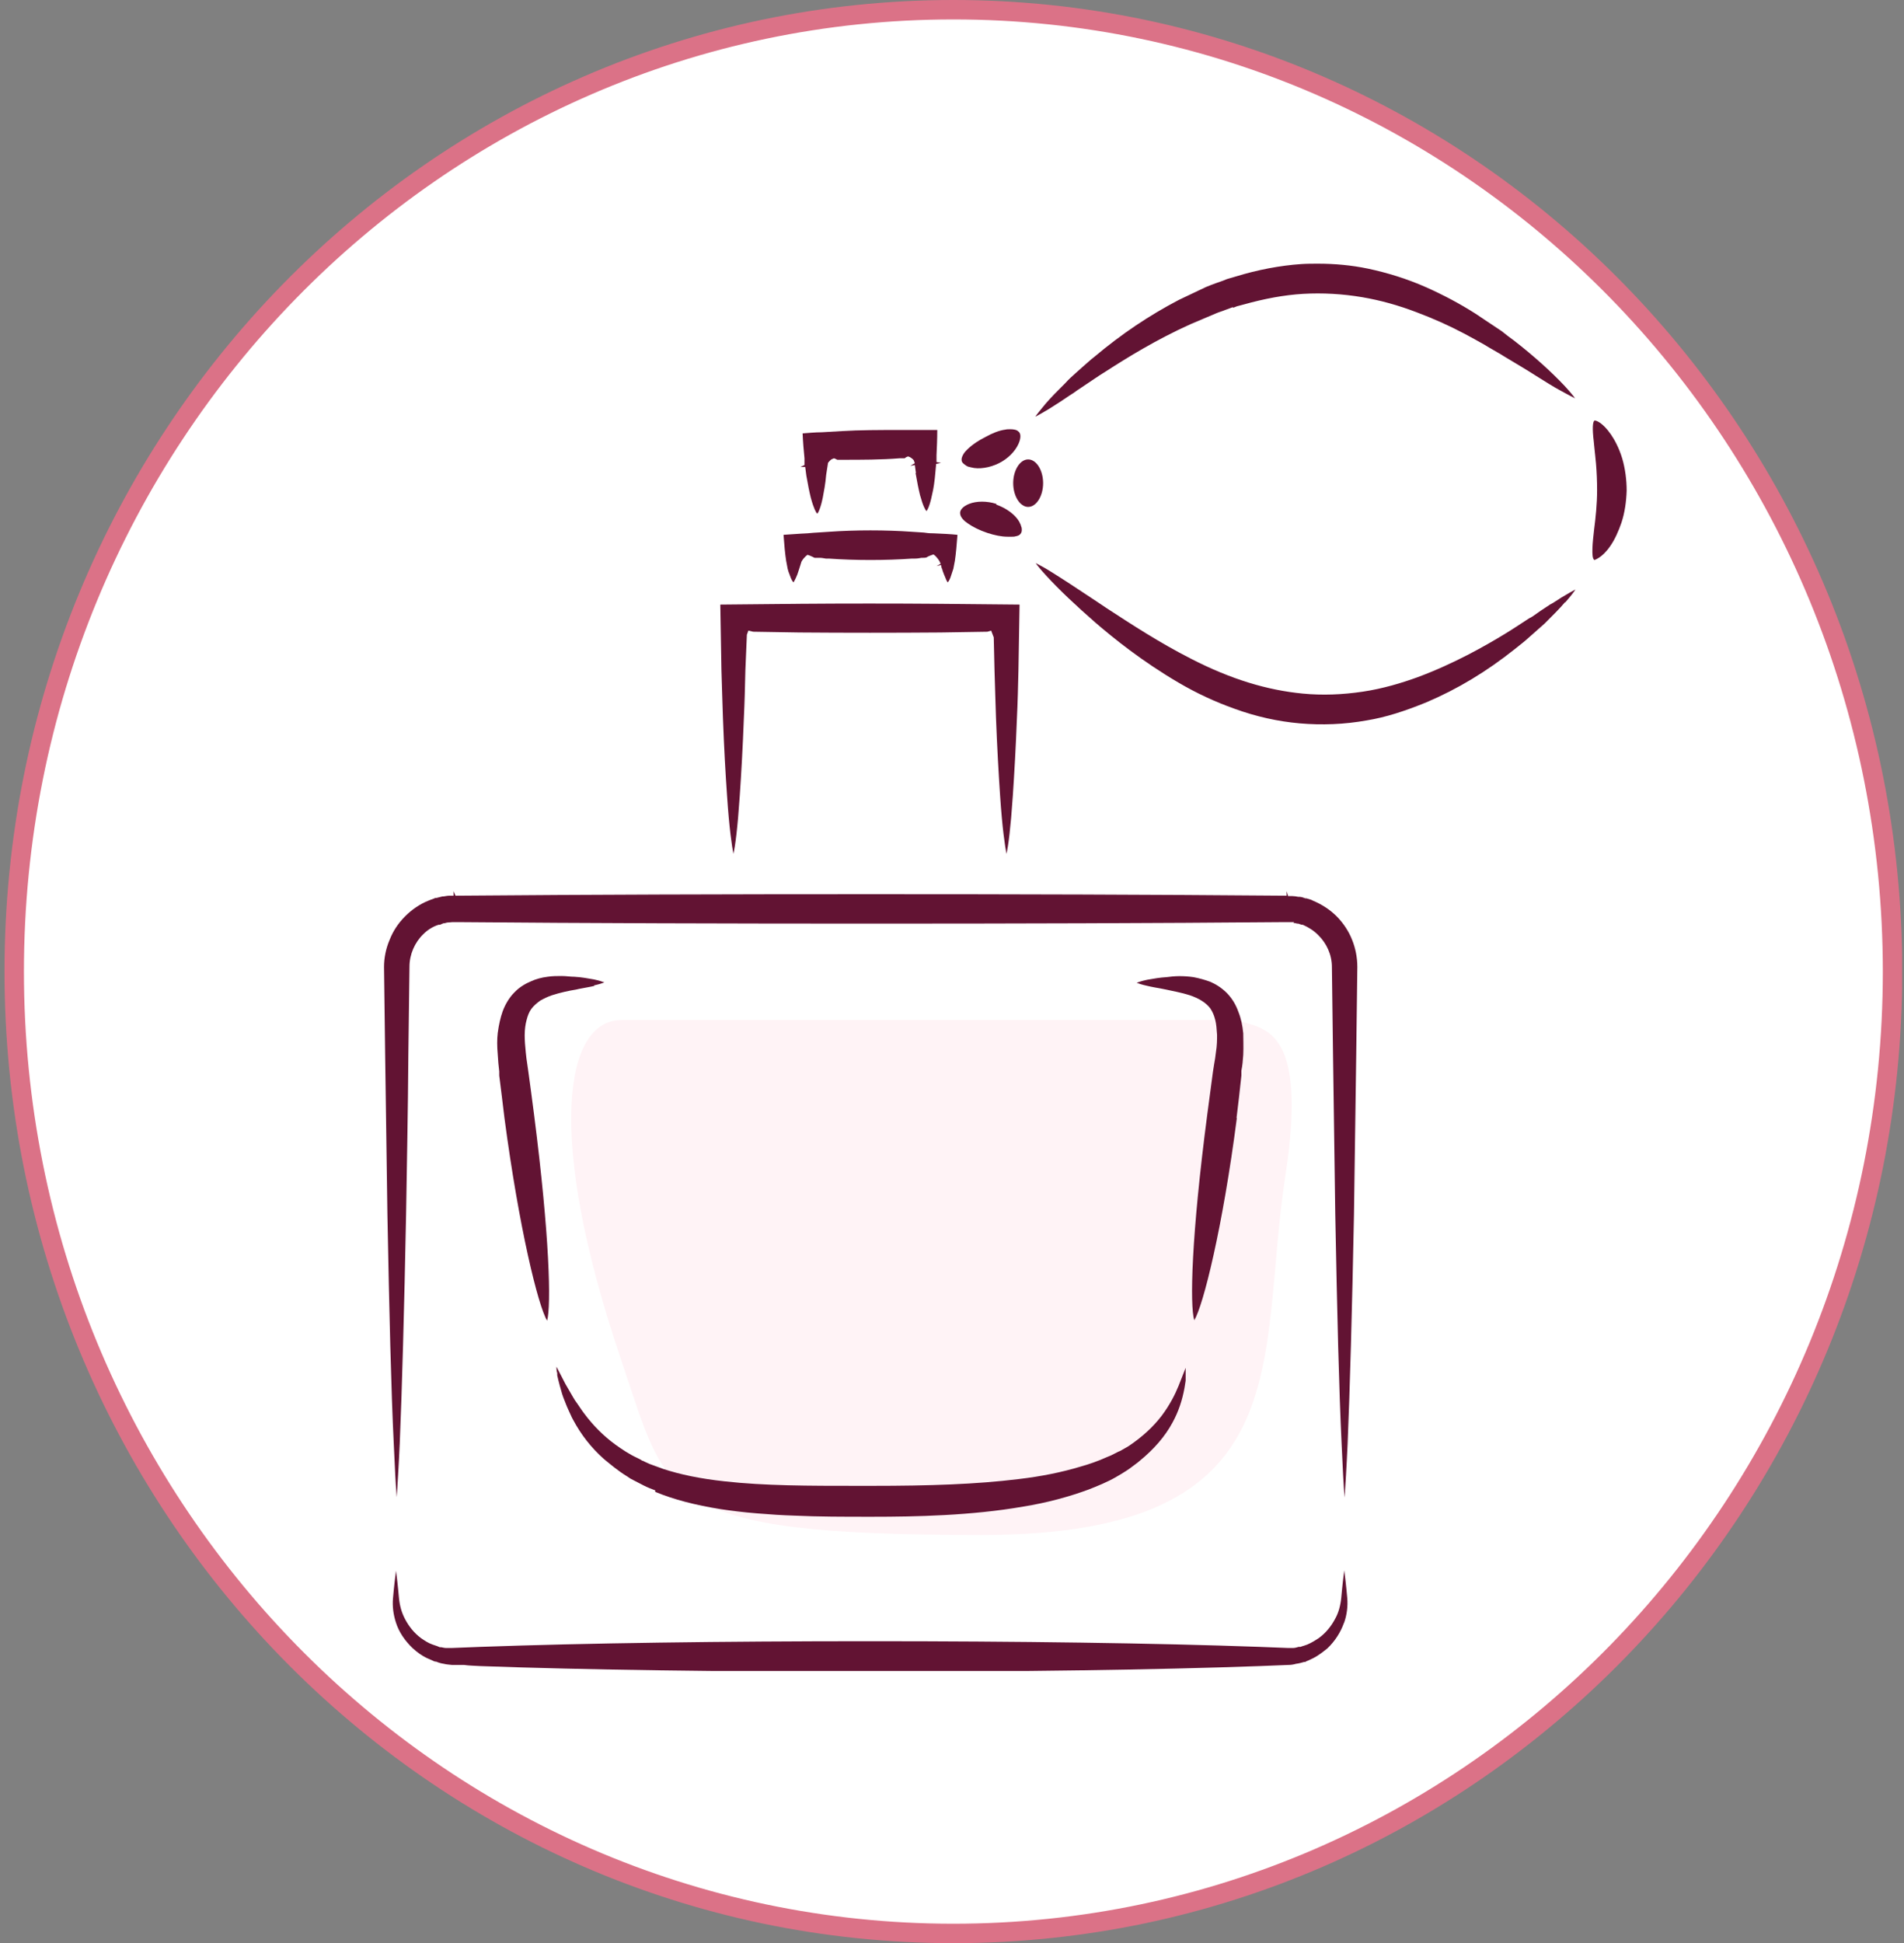
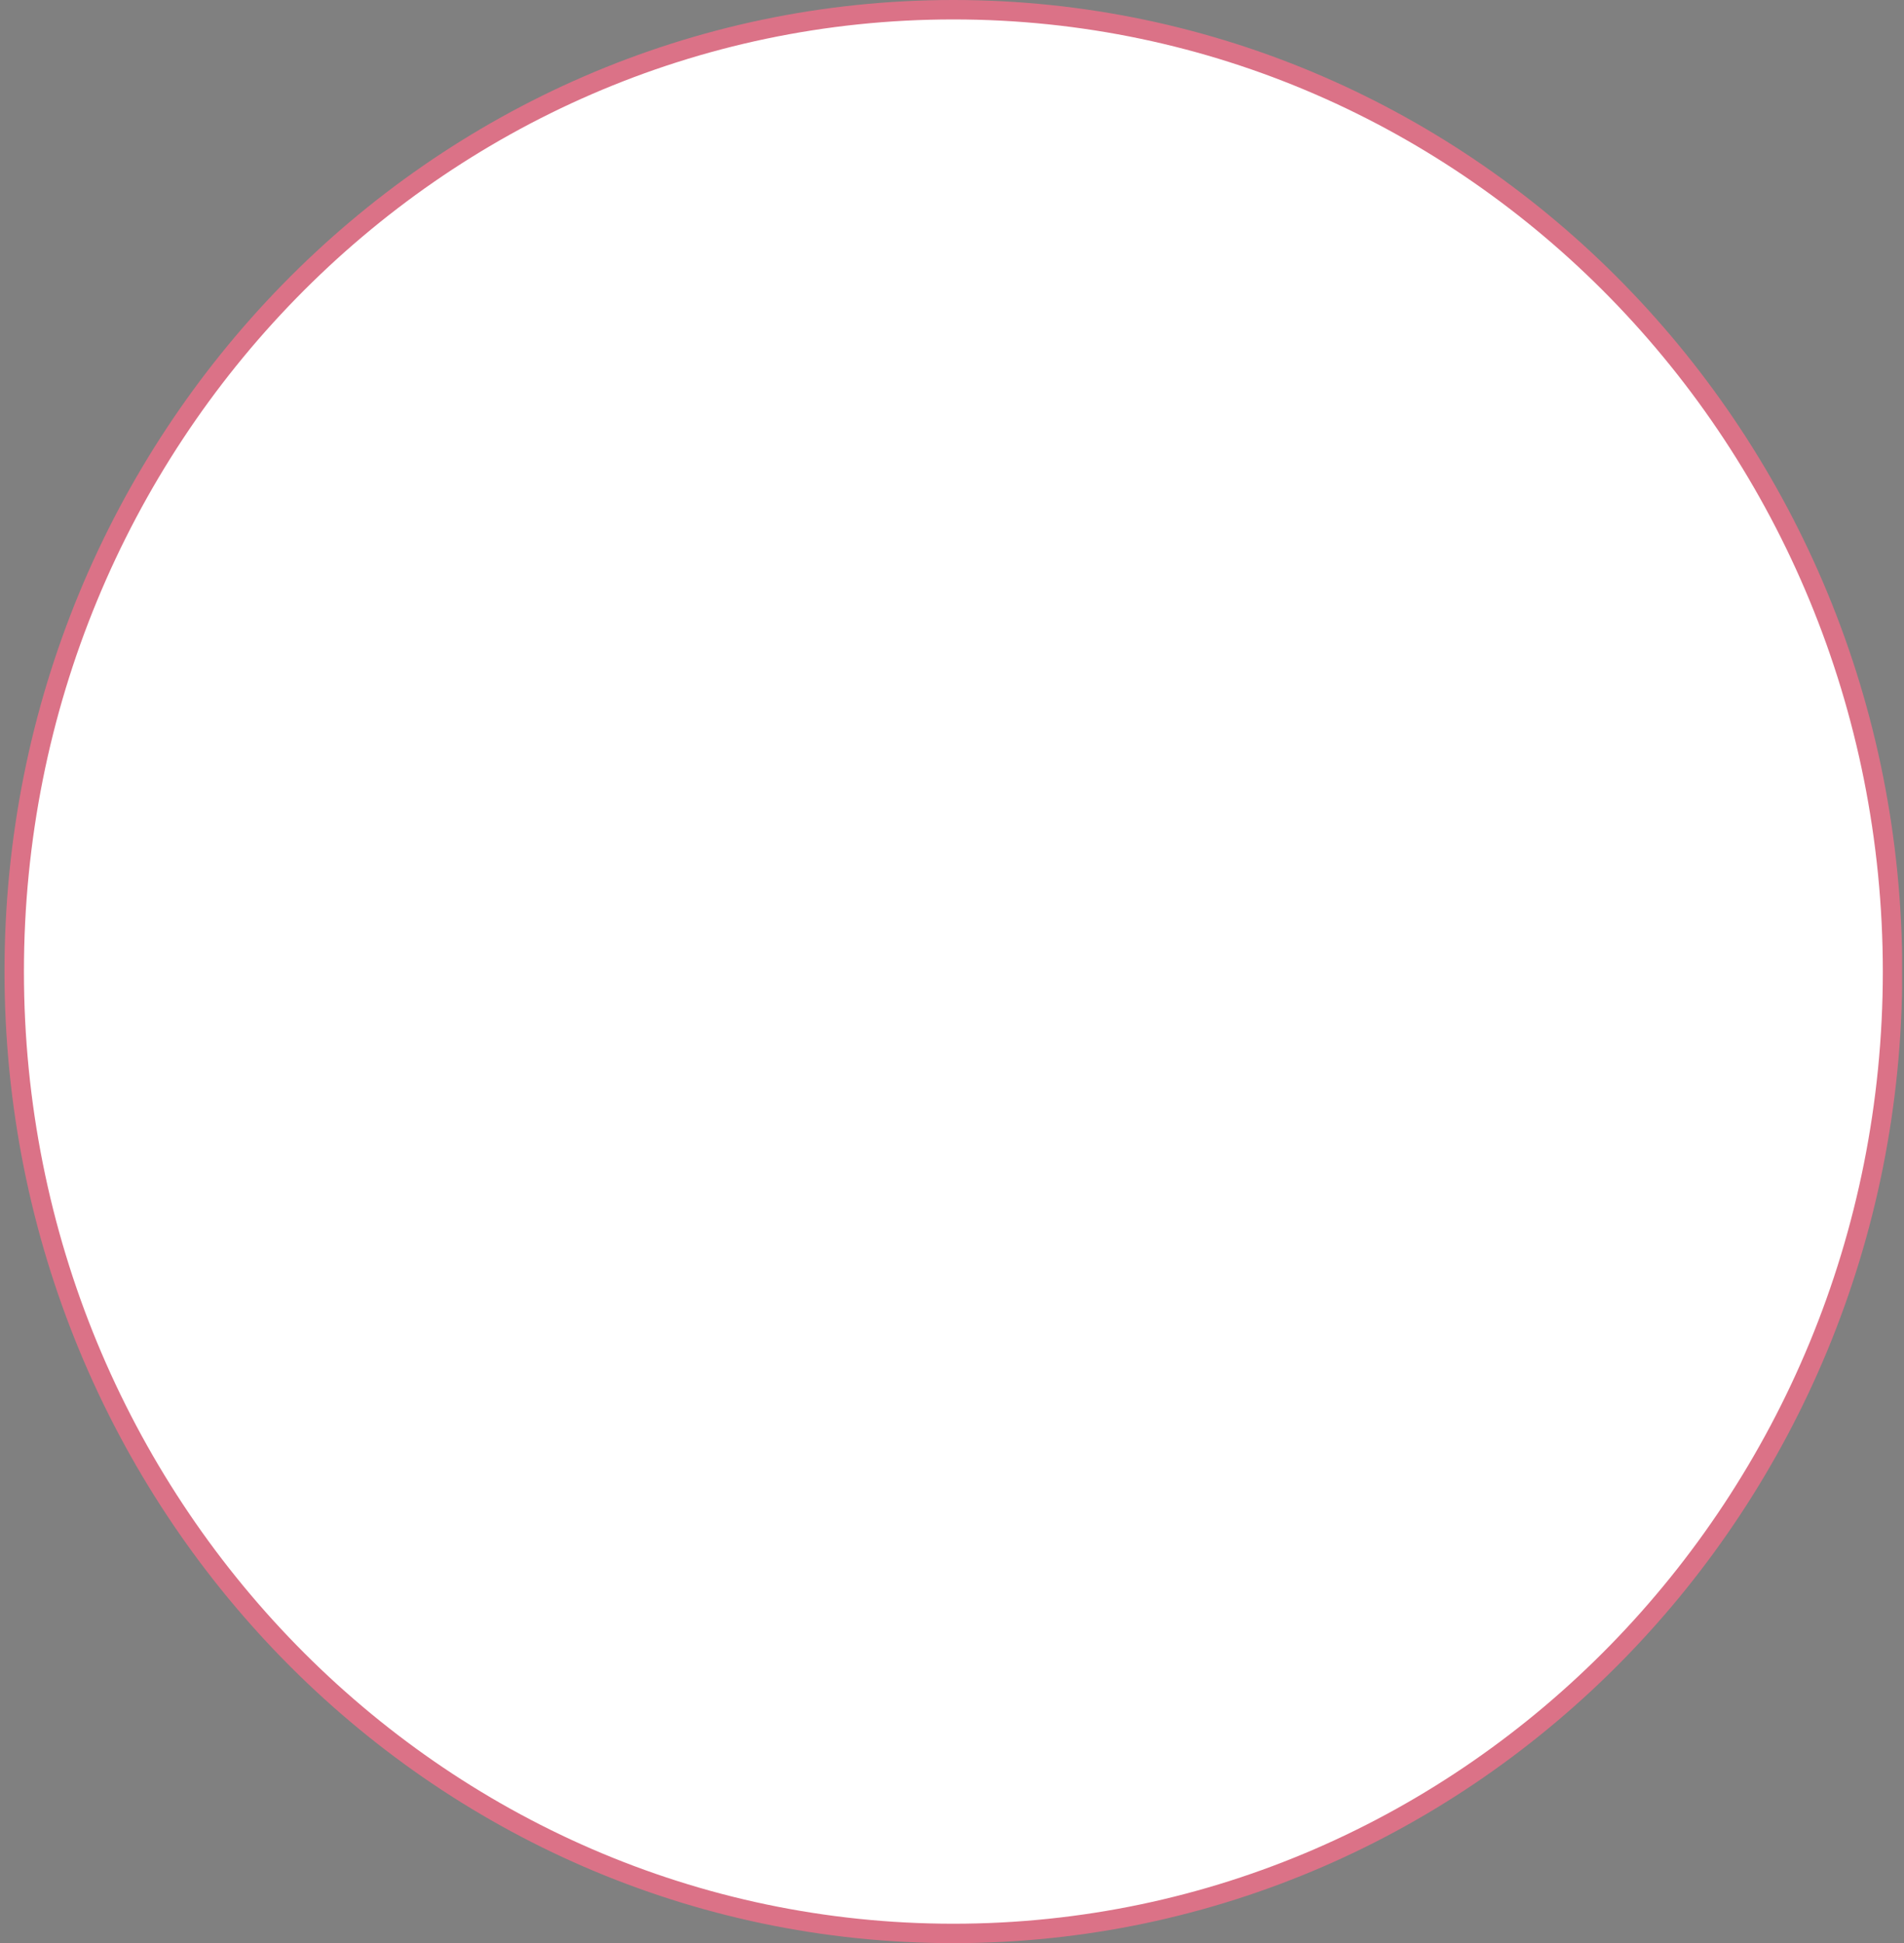
<svg xmlns="http://www.w3.org/2000/svg" width="98" height="100" viewBox="0 0 98 100" fill="none">
  <rect x="0" y="0" width="98" height="100" fill="#808080" stroke="none" />
  <g clip-path="url(#clip0_1279_3346)">
    <path d="M97.41 50.003C97.41 77.354 75.757 99.507 49.071 99.507C22.385 99.507 0.732 77.354 0.732 50.003C0.732 22.652 22.385 0.5 49.071 0.5C75.757 0.5 97.41 22.652 97.41 50.003Z" fill="white" stroke="#DB7287" />
    <g clip-path="url(#clip1_1279_3346)">
      <path d="M63.718 52.5H31.975C29.045 52.5 28.068 58.5 31.975 70C34.417 77.187 33.929 79 50.533 79C67.137 79 64.695 70 66.16 60.5C67.379 52.598 64.858 53 63.718 52.5Z" fill="#FFF3F6" />
      <path d="M82.05 28.826C82.05 28.826 82.454 28.729 82.878 28.108C83.109 27.778 83.302 27.351 83.456 26.904C83.629 26.38 83.706 25.817 83.725 25.255C83.725 24.692 83.648 24.11 83.494 23.586C83.321 23.023 83.09 22.615 82.917 22.363C82.474 21.723 82.127 21.625 82.07 21.645C81.973 21.703 81.954 22.072 82.031 22.712L82.07 23.101C82.089 23.333 82.127 23.586 82.147 23.857C82.185 24.304 82.204 24.77 82.204 25.216C82.204 25.953 82.127 26.652 82.05 27.254C81.973 27.894 81.896 28.709 82.05 28.806V28.826Z" fill="#621333" />
      <path d="M63.452 15.842C63.452 15.842 63.586 15.803 63.663 15.764L64.029 15.667C65.069 15.376 66.089 15.182 67.071 15.124C68.072 15.066 69.112 15.124 70.132 15.299C71.037 15.454 71.962 15.706 72.924 16.075C73.752 16.386 74.58 16.754 75.35 17.162L75.889 17.453C76.062 17.55 76.236 17.647 76.409 17.744C76.563 17.841 76.698 17.919 76.833 17.996C77.025 18.113 77.218 18.21 77.391 18.326C78.007 18.695 78.565 19.025 79.047 19.335C79.547 19.646 79.971 19.918 80.337 20.112C80.683 20.306 80.914 20.422 81.068 20.5C80.972 20.364 80.799 20.151 80.529 19.859C79.855 19.141 78.931 18.307 77.93 17.53C77.718 17.375 77.506 17.22 77.295 17.045L75.928 16.133C75.138 15.629 74.291 15.182 73.425 14.794C72.424 14.348 71.403 14.037 70.402 13.824C69.555 13.649 68.689 13.571 67.841 13.571C67.553 13.571 67.264 13.571 66.975 13.591C65.877 13.668 64.742 13.882 63.606 14.231L63.201 14.348C63.201 14.348 63.028 14.406 62.951 14.445L62.566 14.581C62.393 14.639 62.219 14.716 62.065 14.775L60.679 15.434C59.158 16.23 57.733 17.181 56.328 18.365C56.097 18.54 55.904 18.734 55.693 18.909L55.346 19.219C55.173 19.374 54.999 19.529 54.846 19.704C54.634 19.918 54.441 20.112 54.268 20.286C54.095 20.461 53.941 20.636 53.806 20.791C53.556 21.102 53.382 21.296 53.286 21.451C53.44 21.373 53.671 21.237 53.998 21.043L54.576 20.674C54.788 20.539 54.999 20.383 55.25 20.228C55.385 20.131 55.519 20.034 55.673 19.937C55.789 19.859 55.904 19.782 56.02 19.704L56.309 19.51C56.501 19.374 56.694 19.258 56.906 19.122C58.022 18.404 59.524 17.472 61.295 16.677L62.624 16.114C62.758 16.056 62.913 16.017 63.047 15.959L63.471 15.803L63.452 15.842Z" fill="#621333" />
      <path d="M80.568 30.999C80.837 30.689 80.991 30.495 81.088 30.339C80.933 30.417 80.703 30.553 80.375 30.747C80.26 30.825 80.106 30.922 79.952 31.019L79.778 31.116C79.586 31.252 79.355 31.387 79.143 31.543L78.893 31.717C78.893 31.717 78.777 31.795 78.719 31.814L78.123 32.203C77.911 32.338 77.68 32.494 77.449 32.63C76.428 33.251 74.83 34.163 72.944 34.861C72.193 35.133 71.191 35.444 70.132 35.599C69.093 35.754 68.053 35.793 67.052 35.696C65.223 35.521 63.355 34.958 61.315 33.91C59.678 33.076 58.253 32.144 56.944 31.29L56.424 30.941C55.462 30.301 54.634 29.757 54.037 29.389C53.69 29.175 53.459 29.058 53.305 28.981C53.402 29.117 53.575 29.33 53.844 29.621C54.48 30.32 55.385 31.174 56.386 32.047C57.31 32.843 58.773 34.027 60.66 35.133C61.584 35.676 62.547 36.123 63.529 36.472C64.645 36.88 65.781 37.132 66.898 37.229C68.034 37.326 69.189 37.287 70.364 37.074C71.307 36.919 72.289 36.608 73.425 36.142C75.023 35.463 76.505 34.57 77.969 33.406C78.238 33.192 78.488 32.998 78.719 32.785L79.509 32.086C79.721 31.873 79.913 31.678 80.086 31.504C80.26 31.329 80.414 31.154 80.548 30.999H80.568Z" fill="#621333" />
      <path d="M49.859 23.062C49.859 23.062 49.763 23.159 49.705 23.217C49.647 23.275 49.628 23.314 49.589 23.372C49.532 23.469 49.493 23.566 49.493 23.644C49.493 23.702 49.493 23.78 49.589 23.857C49.628 23.896 49.686 23.935 49.743 23.974C49.801 24.013 49.878 24.032 49.974 24.052C50.379 24.168 50.956 24.071 51.419 23.838C51.881 23.605 52.246 23.236 52.42 22.848C52.554 22.557 52.554 22.305 52.42 22.208C52.323 22.111 52.15 22.091 51.996 22.091C51.9 22.091 51.823 22.091 51.746 22.111C51.438 22.149 51.091 22.285 50.706 22.499C50.36 22.674 50.071 22.868 49.84 23.081L49.859 23.062Z" fill="#621333" />
      <path d="M51.284 25.934C50.802 25.779 50.263 25.779 49.878 25.934C49.589 26.05 49.416 26.225 49.416 26.4C49.416 26.633 49.647 26.827 49.821 26.943C50.071 27.118 50.417 27.293 50.822 27.428C51.187 27.545 51.534 27.622 51.861 27.622C51.938 27.622 52.015 27.622 52.073 27.622C52.15 27.622 52.208 27.622 52.266 27.603C52.381 27.584 52.477 27.545 52.516 27.486C52.574 27.428 52.593 27.351 52.593 27.273C52.593 27.215 52.593 27.157 52.554 27.079C52.554 27.021 52.497 26.943 52.458 26.846C52.246 26.477 51.784 26.147 51.284 25.973V25.934Z" fill="#621333" />
-       <path d="M52.92 23.644C52.497 23.644 52.15 24.207 52.15 24.866C52.15 25.526 52.497 26.089 52.92 26.089C53.344 26.089 53.69 25.526 53.69 24.866C53.69 24.207 53.344 23.644 52.92 23.644Z" fill="#621333" />
      <path d="M48.492 29.272C48.511 29.369 48.55 29.466 48.588 29.563C48.685 29.815 48.742 29.932 48.781 29.971C48.819 29.932 48.896 29.835 48.973 29.563C49.012 29.466 49.031 29.369 49.07 29.272L49.147 28.864C49.204 28.496 49.243 28.03 49.281 27.525C48.916 27.486 48.492 27.467 48.049 27.448C47.799 27.448 47.683 27.428 47.549 27.409L46.952 27.37C45.585 27.273 44.025 27.273 42.658 27.37L42.062 27.409C41.946 27.409 41.831 27.428 41.561 27.448C41.099 27.467 40.694 27.506 40.329 27.525C40.367 28.049 40.406 28.496 40.464 28.864L40.541 29.272C40.56 29.369 40.598 29.466 40.637 29.563C40.733 29.854 40.81 29.951 40.849 29.971C40.849 29.951 40.926 29.854 41.041 29.563C41.08 29.466 41.099 29.369 41.137 29.272L41.253 28.903C41.33 28.767 41.407 28.69 41.465 28.632L41.561 28.554L41.676 28.593C41.773 28.632 41.85 28.67 41.927 28.709C41.965 28.709 42.042 28.709 42.1 28.709H42.177C42.293 28.709 42.389 28.729 42.504 28.748H42.658C44.006 28.845 45.604 28.845 46.952 28.748H47.106C47.221 28.748 47.318 28.729 47.433 28.709H47.51C47.51 28.709 47.645 28.709 47.683 28.69C47.741 28.651 47.818 28.612 47.934 28.573L48.049 28.535L48.145 28.612C48.145 28.612 48.28 28.748 48.357 28.884C48.357 28.884 48.396 28.962 48.415 29.02L48.203 29.136L48.434 29.078L48.473 29.253L48.492 29.272Z" fill="#621333" />
      <path d="M47.125 24.343C47.202 24.789 47.279 25.177 47.356 25.488C47.51 26.05 47.626 26.244 47.683 26.303C47.741 26.244 47.857 26.031 47.972 25.468C48.049 25.158 48.107 24.77 48.145 24.304L48.184 23.877L48.434 23.819L48.203 23.78V23.43C48.222 23.023 48.242 22.596 48.242 22.13C47.934 22.13 47.606 22.13 47.26 22.13H46.239C45.296 22.13 44.256 22.13 43.313 22.188L42.292 22.247C41.946 22.247 41.619 22.285 41.311 22.305C41.33 22.77 41.368 23.198 41.407 23.586V23.935L41.195 24.032H41.445L41.503 24.478C41.58 24.925 41.657 25.313 41.734 25.623C41.888 26.186 42.004 26.38 42.062 26.439C42.119 26.38 42.235 26.167 42.35 25.604C42.408 25.294 42.485 24.905 42.523 24.44L42.62 23.819C42.62 23.819 42.735 23.663 42.832 23.624L42.928 23.586L43.024 23.624C43.024 23.624 43.082 23.663 43.101 23.663H43.371C44.314 23.663 45.373 23.663 46.297 23.586H46.567C46.567 23.586 46.624 23.547 46.644 23.527L46.74 23.489L46.836 23.527C46.836 23.527 46.971 23.605 47.029 23.683L47.087 23.838L46.855 23.974L47.087 23.935L47.144 24.343H47.125Z" fill="#621333" />
      <path d="M41.176 31.077L37.075 31.116L37.133 34.493C37.152 35.347 37.191 36.162 37.21 36.938C37.267 38.491 37.344 39.849 37.422 40.955C37.537 42.683 37.672 43.536 37.749 43.944C37.845 43.517 37.961 42.663 38.076 40.955C38.153 39.83 38.23 38.491 38.288 36.938C38.326 36.162 38.346 35.347 38.365 34.493L38.442 32.668L38.519 32.455L38.769 32.513L41.137 32.552C43.486 32.571 46.066 32.571 48.415 32.552L50.822 32.513L51.014 32.455L51.149 32.804L51.188 34.493C51.207 35.347 51.245 36.162 51.264 36.938C51.322 38.452 51.399 39.81 51.476 40.955C51.592 42.683 51.727 43.536 51.804 43.944C51.9 43.517 52.015 42.663 52.131 40.955C52.208 39.81 52.285 38.452 52.343 36.938C52.381 36.162 52.4 35.347 52.42 34.493L52.477 31.116L48.377 31.077C46.028 31.058 43.448 31.058 41.099 31.077H41.176Z" fill="#621333" />
      <path d="M66.571 47.496C66.571 47.496 66.725 47.515 66.763 47.535H66.821C66.821 47.535 66.936 47.573 66.994 47.593H67.052C67.36 47.728 67.63 47.903 67.841 48.117C68.284 48.544 68.554 49.145 68.554 49.766L68.612 54.327C68.65 57.258 68.689 59.994 68.727 62.498C68.823 67.582 68.92 71.561 69.054 74.317C69.112 75.559 69.151 76.451 69.208 77.073C69.247 76.451 69.305 75.578 69.362 74.317C69.478 71.561 69.593 67.466 69.69 62.498C69.728 59.994 69.767 57.277 69.805 54.327L69.863 49.766C69.863 49.281 69.767 48.796 69.593 48.369C69.42 47.923 69.131 47.496 68.804 47.166C68.457 46.816 68.034 46.545 67.572 46.351L67.495 46.312C67.495 46.312 67.322 46.254 67.245 46.234H67.187C67.091 46.195 66.975 46.157 66.879 46.157H66.821C66.725 46.137 66.609 46.118 66.513 46.118H66.301L66.224 45.865V46.098H66.147C59.351 46.04 52.169 46.021 44.834 46.021C37.498 46.021 30.317 46.04 23.521 46.098H23.444L23.347 45.865V46.098H23.155C23.039 46.098 22.943 46.118 22.828 46.137H22.77C22.674 46.157 22.558 46.195 22.462 46.215H22.404C22.404 46.215 22.231 46.292 22.154 46.312L22.058 46.351C21.615 46.525 21.191 46.816 20.845 47.166C20.498 47.515 20.228 47.923 20.055 48.369C19.863 48.815 19.766 49.3 19.766 49.766L19.824 54.308C19.863 57.238 19.901 59.975 19.94 62.478C20.036 67.563 20.132 71.541 20.267 74.297C20.325 75.539 20.363 76.432 20.421 77.053C20.459 76.432 20.517 75.559 20.575 74.297C20.691 71.522 20.806 67.427 20.902 62.478C20.941 59.975 20.999 57.258 21.018 54.308L21.076 49.747C21.076 49.126 21.345 48.505 21.788 48.078C22 47.864 22.269 47.69 22.577 47.593H22.654C22.654 47.593 22.77 47.535 22.828 47.515H22.885C22.885 47.515 23.001 47.476 23.059 47.476C23.155 47.476 23.232 47.457 23.29 47.457H23.463H23.54C30.279 47.515 37.46 47.535 44.853 47.535C52.246 47.535 59.428 47.515 66.166 47.457H66.243H66.417C66.474 47.457 66.532 47.457 66.609 47.457L66.571 47.496Z" fill="#621333" />
      <path d="M69.189 83.496C69.324 83.108 69.382 82.662 69.343 82.235C69.285 81.575 69.228 81.129 69.189 80.818C69.15 81.129 69.093 81.575 69.035 82.235C68.996 82.623 68.9 82.992 68.727 83.302C68.534 83.671 68.265 84.02 67.899 84.292C67.726 84.409 67.514 84.544 67.283 84.641L67.11 84.7C67.11 84.7 66.975 84.739 66.936 84.758H66.84C66.84 84.758 66.667 84.816 66.571 84.816C66.494 84.816 66.397 84.816 66.301 84.816L64.819 84.758C59.447 84.564 52.343 84.467 44.776 84.467C37.21 84.467 30.105 84.564 24.734 84.758L23.251 84.816C23.155 84.816 23.059 84.816 22.962 84.816C22.885 84.816 22.808 84.797 22.712 84.777H22.635C22.635 84.777 22.539 84.739 22.5 84.719L22.269 84.641C22.038 84.564 21.846 84.428 21.672 84.311C21.307 84.04 21.037 83.691 20.845 83.322C20.671 82.992 20.575 82.642 20.536 82.254C20.479 81.594 20.421 81.148 20.382 80.838C20.344 81.148 20.286 81.594 20.228 82.254C20.19 82.681 20.248 83.108 20.382 83.516C20.536 84.001 20.845 84.447 21.23 84.816C21.48 85.049 21.711 85.204 21.942 85.321L22.25 85.457C22.25 85.457 22.327 85.495 22.385 85.515H22.442C22.577 85.573 22.712 85.612 22.847 85.631C23.001 85.67 23.136 85.67 23.27 85.689H23.887C24.156 85.728 24.445 85.728 24.734 85.748C30.086 85.942 37.19 86.039 44.776 86.039C52.362 86.039 59.466 85.942 64.819 85.748L66.301 85.689C66.436 85.689 66.571 85.67 66.705 85.631C66.859 85.612 66.994 85.573 67.129 85.534H67.187C67.187 85.534 67.264 85.476 67.302 85.476L67.591 85.34C67.899 85.185 68.149 84.971 68.323 84.835C68.708 84.467 68.996 84.02 69.17 83.535L69.189 83.496Z" fill="#621333" />
      <path d="M33.725 76.781C34.668 77.17 35.766 77.461 37.114 77.674C37.633 77.752 38.23 77.829 38.962 77.888C39.655 77.946 40.271 77.985 40.887 78.004C42.139 78.062 43.39 78.062 44.892 78.062C47.125 78.062 50.013 78.004 52.67 77.538C53.883 77.344 55.019 77.034 56.02 76.665C56.463 76.49 57.002 76.277 57.464 76.005C57.637 75.908 57.791 75.811 57.945 75.714L58.119 75.598C58.119 75.598 58.253 75.501 58.33 75.442L58.484 75.326C58.484 75.326 58.619 75.229 58.677 75.171C59.389 74.588 59.967 73.929 60.352 73.21C60.66 72.648 60.852 72.066 60.968 71.425L61.026 71.056C61.026 71.056 61.026 70.862 61.026 70.746C61.026 70.649 61.026 70.552 61.026 70.474C61.026 70.455 61.026 70.435 61.026 70.396L60.66 71.328C60.487 71.755 60.217 72.298 59.794 72.861C59.351 73.443 58.792 73.948 58.138 74.394C58.08 74.433 58.022 74.472 57.945 74.511L57.772 74.608C57.772 74.608 57.657 74.686 57.58 74.705L57.387 74.802C57.252 74.879 57.117 74.938 56.963 74.996C56.54 75.19 56.039 75.365 55.616 75.481C54.653 75.772 53.594 75.986 52.439 76.122C50.244 76.393 47.837 76.471 44.873 76.471H44.122C41.657 76.471 39.347 76.471 37.287 76.238C36.035 76.102 35.015 75.889 34.129 75.598C33.975 75.539 33.802 75.481 33.648 75.423L33.436 75.345C33.321 75.287 33.205 75.248 33.109 75.19C33.07 75.19 33.013 75.151 32.955 75.112L32.801 75.035C32.377 74.841 32.011 74.588 31.684 74.356C31.068 73.909 30.529 73.366 30.067 72.745L30.009 72.667C30.009 72.667 29.951 72.59 29.913 72.531L29.701 72.221C29.624 72.124 29.566 72.027 29.509 71.93L29.104 71.231L28.642 70.338C28.642 70.435 28.642 70.552 28.681 70.668V70.785C28.719 70.94 28.758 71.134 28.815 71.328L28.931 71.736C28.969 71.852 29.008 71.968 29.066 72.104C29.143 72.298 29.2 72.454 29.277 72.609L29.393 72.861C29.393 72.861 29.451 72.997 29.489 73.055C29.913 73.851 30.433 74.511 31.087 75.093C31.395 75.345 31.8 75.695 32.281 75.986C32.339 76.025 32.396 76.063 32.454 76.102L33.128 76.451C33.321 76.549 33.513 76.626 33.725 76.704V76.781Z" fill="#621333" />
      <path d="M30.567 50.717C30.837 50.659 31.01 50.601 31.107 50.562C31.01 50.523 30.837 50.465 30.567 50.407C30.24 50.349 29.913 50.29 29.566 50.271C29.354 50.271 29.143 50.232 28.912 50.232C28.681 50.232 28.43 50.232 28.18 50.271C27.872 50.31 27.583 50.387 27.333 50.504C27.102 50.601 26.755 50.776 26.466 51.086C26.216 51.338 26.004 51.688 25.87 52.056C25.754 52.386 25.677 52.736 25.619 53.163C25.581 53.492 25.581 53.842 25.619 54.269C25.639 54.579 25.658 54.851 25.696 55.142V55.356C25.793 56.074 25.87 56.792 25.966 57.549C26.717 63.216 27.699 67.214 28.161 67.971C28.372 67.194 28.296 63.662 27.487 57.355C27.391 56.598 27.294 55.88 27.198 55.181L27.14 54.773C27.102 54.56 27.083 54.346 27.063 54.172C27.025 53.822 27.006 53.531 27.006 53.279C27.006 52.988 27.044 52.716 27.102 52.503C27.16 52.27 27.237 52.076 27.352 51.92C27.468 51.765 27.622 51.629 27.814 51.493C27.988 51.397 28.18 51.3 28.411 51.222C28.835 51.086 29.277 50.989 29.643 50.931L29.817 50.892C30.105 50.834 30.375 50.795 30.606 50.737L30.567 50.717Z" fill="#621333" />
-       <path d="M63.644 57.549C63.74 56.792 63.818 56.074 63.895 55.356V55.103C63.952 54.832 63.971 54.579 63.991 54.288C64.01 53.861 63.991 53.512 63.991 53.182C63.952 52.774 63.875 52.406 63.74 52.076C63.606 51.688 63.394 51.358 63.144 51.105C62.836 50.795 62.508 50.62 62.277 50.523C62.008 50.426 61.738 50.349 61.43 50.29C60.891 50.213 60.448 50.232 60.044 50.29C59.697 50.31 59.37 50.368 59.043 50.426C58.773 50.484 58.6 50.543 58.504 50.581C58.6 50.62 58.773 50.678 59.043 50.737C59.274 50.795 59.524 50.834 59.832 50.892L60.025 50.931C60.371 51.008 60.814 51.086 61.238 51.222C61.469 51.3 61.68 51.397 61.834 51.493C62.027 51.61 62.181 51.746 62.297 51.901C62.412 52.076 62.489 52.25 62.547 52.483C62.605 52.697 62.624 52.968 62.643 53.26C62.643 53.512 62.643 53.803 62.585 54.152C62.566 54.346 62.528 54.579 62.489 54.793L62.431 55.161C62.335 55.86 62.239 56.598 62.142 57.335C61.315 63.643 61.238 67.175 61.469 67.951C61.931 67.194 62.932 63.196 63.663 57.529L63.644 57.549Z" fill="#621333" />
    </g>
  </g>
  <defs>
    <clipPath id="clip0_1279_3346">
      <rect width="97.671" height="100" fill="white" transform="translate(0.232)" />
    </clipPath>
    <clipPath id="clip1_1279_3346">
-       <rect width="63.959" height="72.429" fill="white" transform="translate(19.766 13.571)" />
-     </clipPath>
+       </clipPath>
  </defs>
</svg>